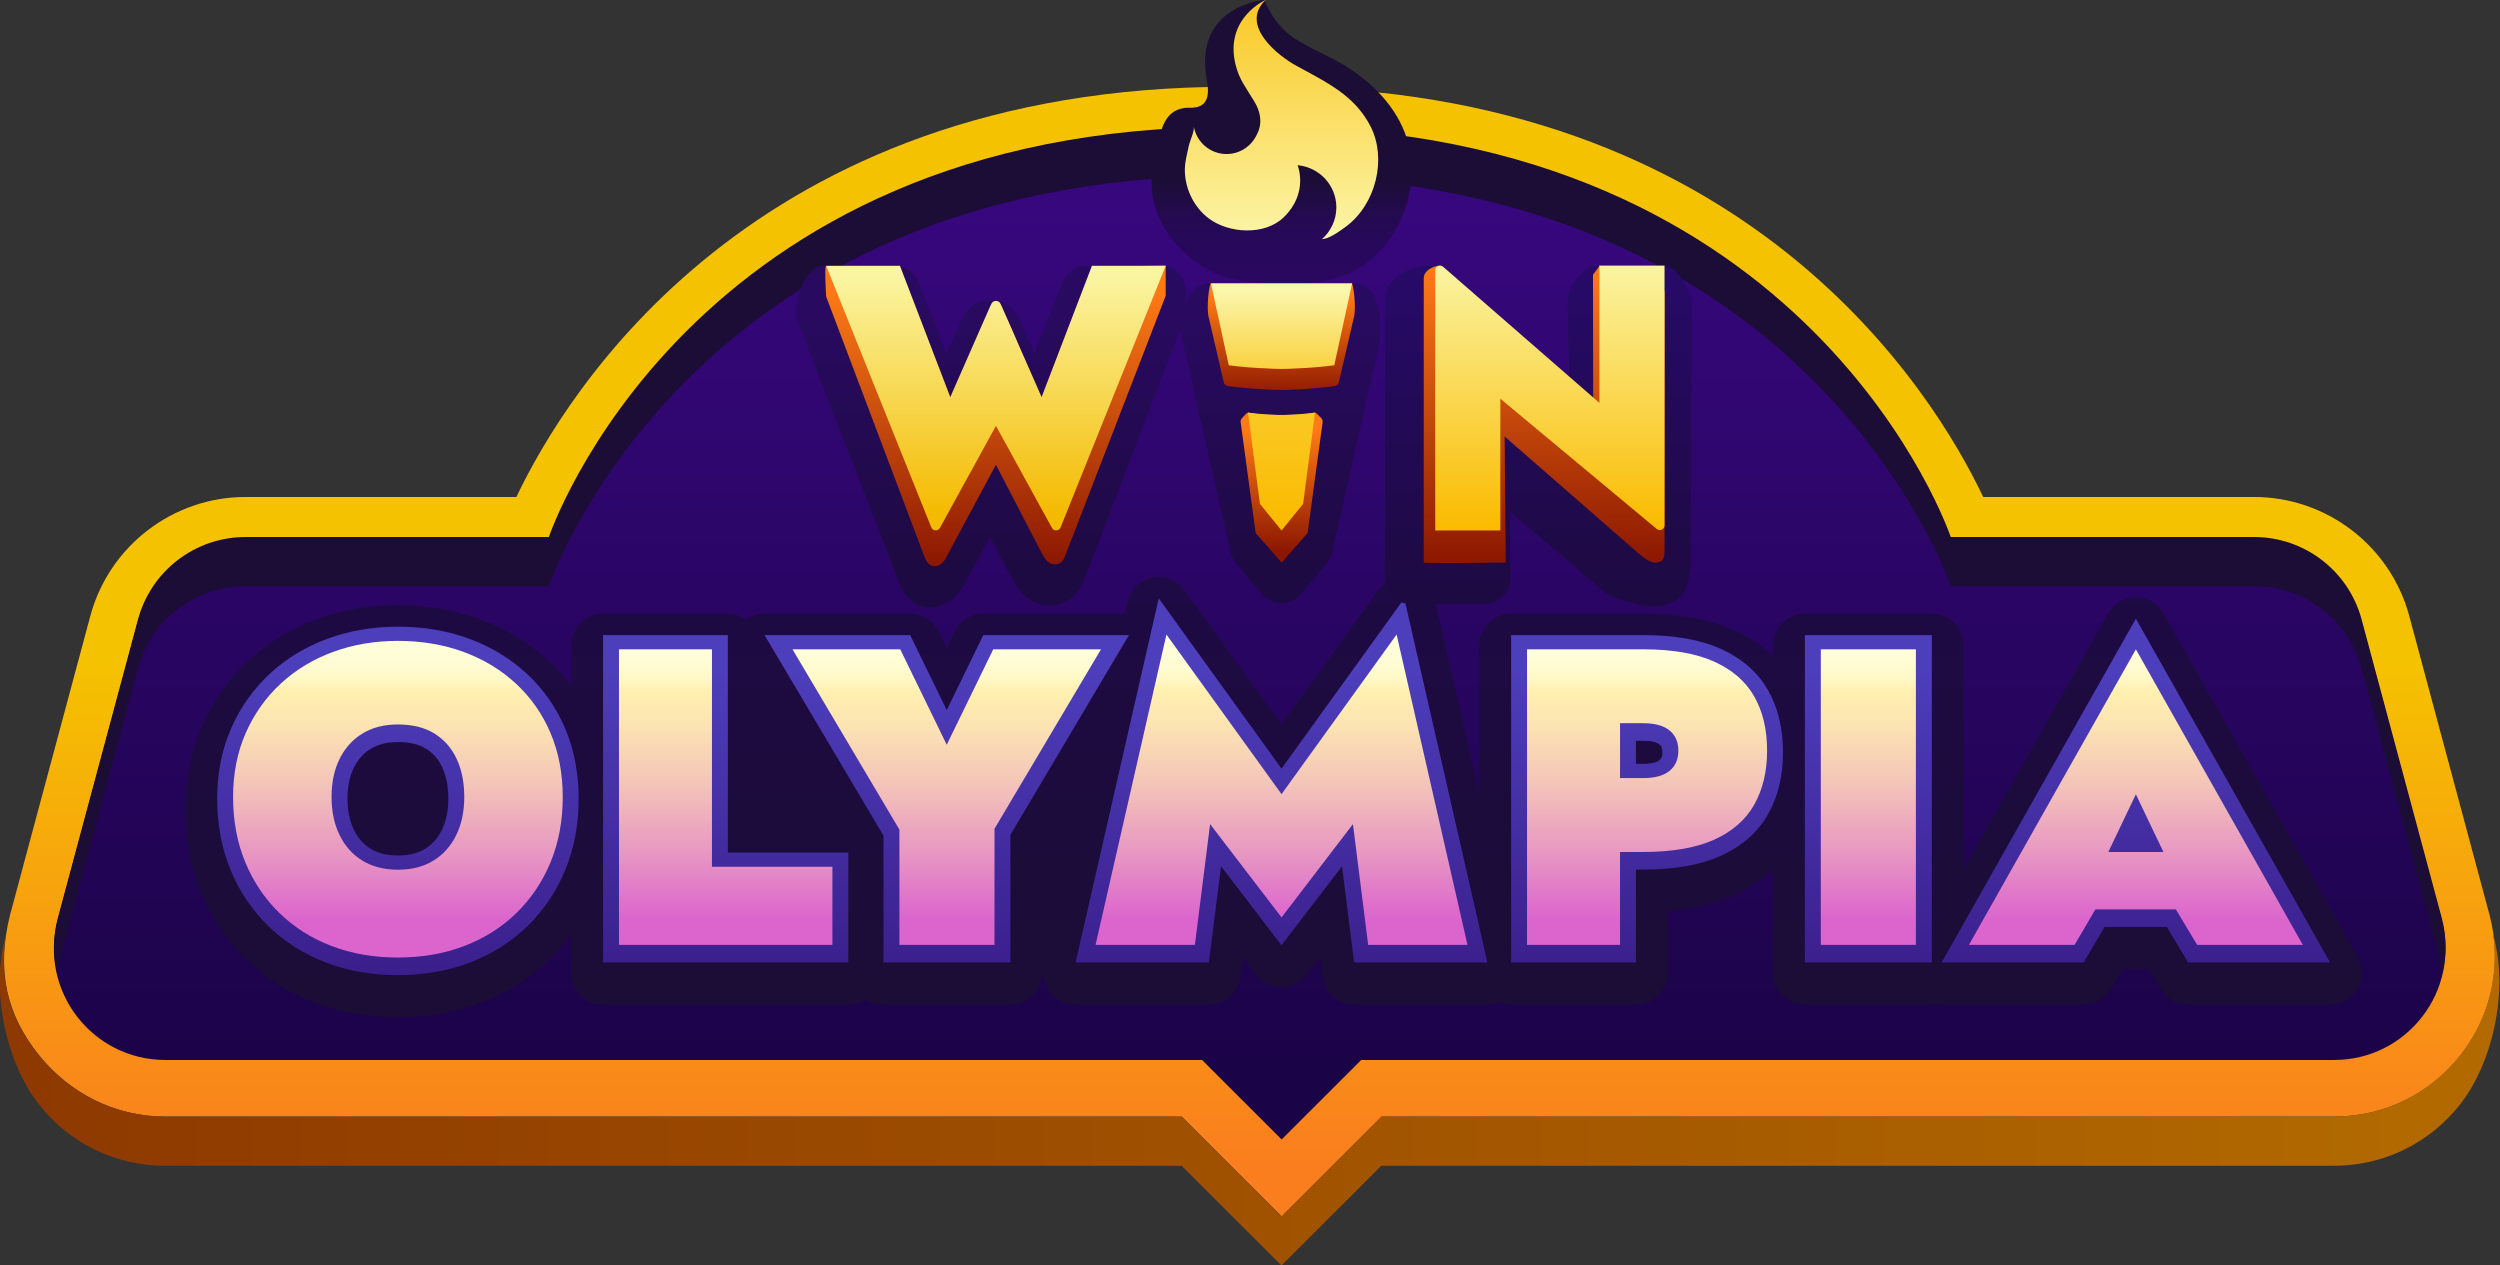
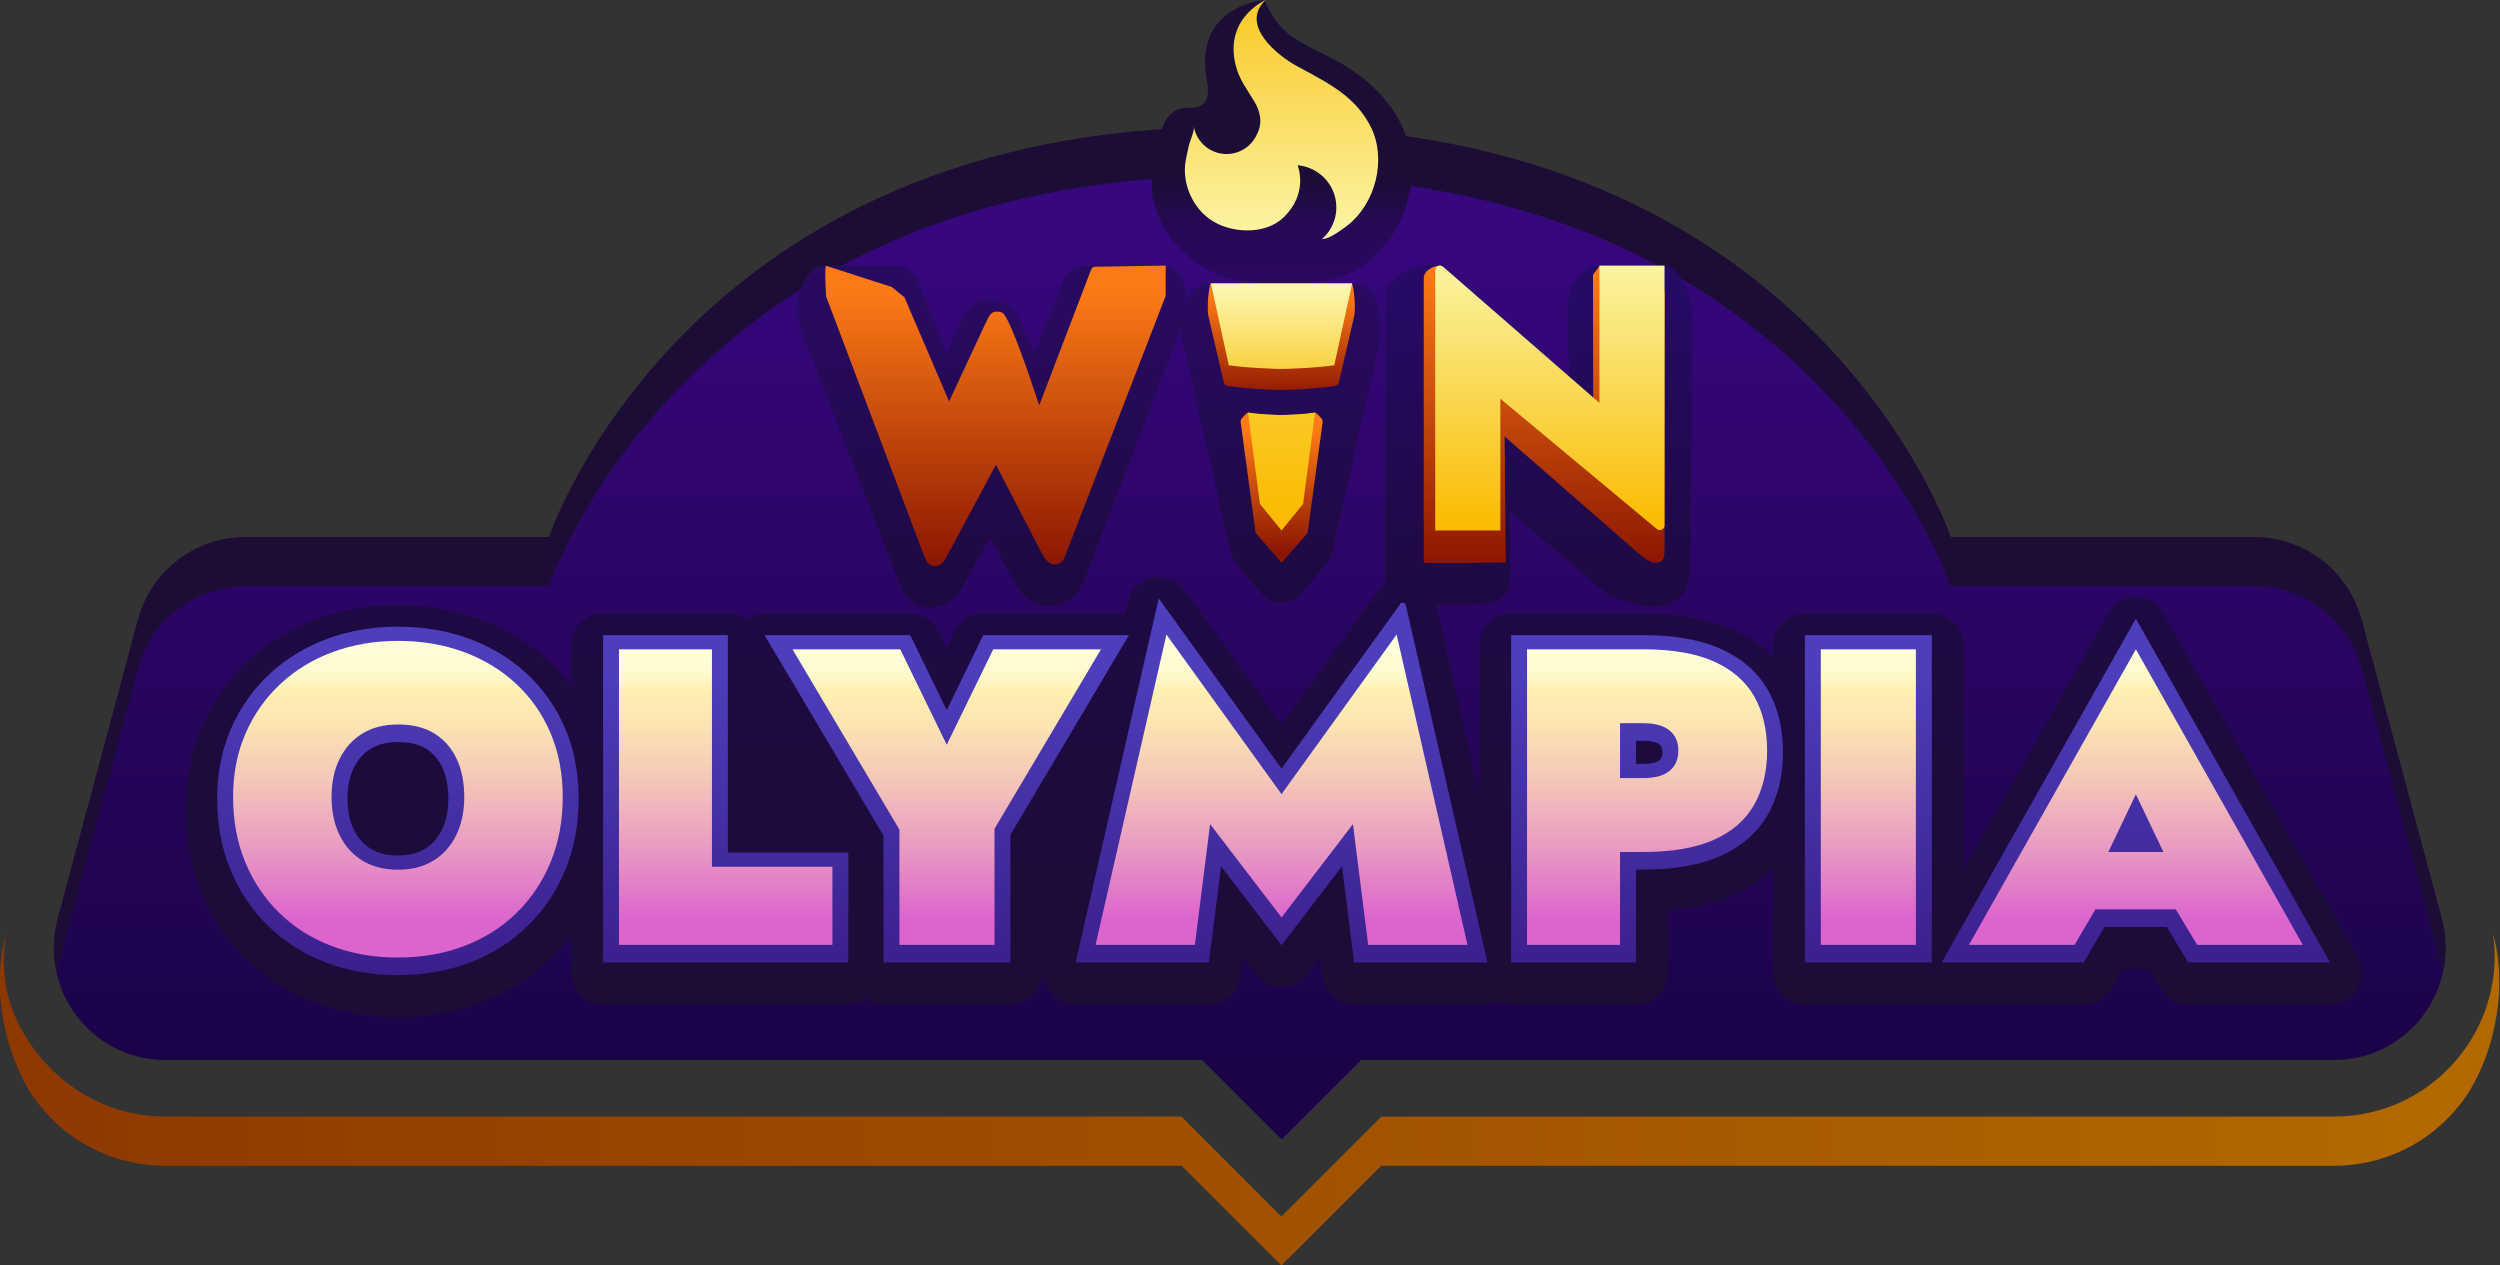
<svg xmlns="http://www.w3.org/2000/svg" width="968" height="490" viewBox="0 0 968 490" fill="none">
  <rect x="0" y="0" width="968" height="490" fill="#333333" stroke="none" />
  <g clip-path="url(#clip0_41_467)">
-     <path d="M457.569 432.348H64.055C44.547 432.348 26.755 423.318 14.677 408.017C2.747 392.906 -1.575 375.878 3.942 354.07L34.979 238.491C42.266 211.37 66.985 192.431 95.086 192.431H199.943C219 152.349 291.134 33.602 476.539 33.602H491.299C676.703 33.602 748.838 152.349 767.895 192.431H872.752C900.852 192.431 925.571 211.37 932.858 238.488L963.894 354.067C968.951 372.891 965.038 392.554 953.16 408.017C941.288 423.478 923.291 432.348 903.783 432.348H534.993L496.278 471.021L457.569 432.348Z" fill="url(#paint0_linear_41_467)" />
    <path d="M945.406 356.173L914.371 240.596C909.313 221.765 892.229 208.672 872.712 208.672H755.284C755.284 208.672 702.001 49.844 491.26 49.844C488.741 49.844 479.021 49.844 476.502 49.844C265.761 49.844 212.478 208.672 212.478 208.672H95.051C75.533 208.672 58.449 221.765 53.391 240.596L22.356 356.173C15.007 383.541 35.649 410.424 64.015 410.424H177.71H465.442L496.244 441.195L527.046 410.424H790.052H903.747C932.113 410.424 952.755 383.541 945.406 356.173Z" fill="url(#paint1_linear_41_467)" />
    <path d="M22.398 374.486L53.434 258.909C58.491 240.079 75.576 226.986 95.093 226.986H212.52C212.52 226.986 265.803 68.157 476.544 68.157C479.064 68.157 488.783 68.157 491.303 68.157C702.044 68.157 755.327 226.986 755.327 226.986H872.755C892.272 226.986 909.356 240.079 914.414 258.909L945.449 374.486C945.608 375.076 945.68 375.662 945.813 376.25C947.341 369.65 947.365 362.563 945.449 355.431L914.414 239.854C909.356 221.023 892.272 207.93 872.755 207.93H755.327C755.327 207.93 702.044 49.102 491.303 49.102C488.783 49.102 479.064 49.102 476.544 49.102C265.803 49.102 212.52 207.93 212.52 207.93H95.093C75.576 207.93 58.491 221.023 53.434 239.854L22.398 355.431C20.483 362.563 20.506 369.65 22.035 376.25C22.167 375.662 22.24 375.076 22.398 374.486Z" fill="#1B0D36" />
    <path d="M965.306 361.602C967.637 378.038 963.351 394.6 953.053 408.007C941.181 423.467 923.183 432.337 903.675 432.337H534.887L496.171 471.009L457.463 432.337H63.947C44.439 432.337 26.648 423.307 14.569 408.007C4.134 394.786 -0.479 380.102 2.222 362.032C-3.974 384.761 2.975 411.869 14.643 427.063C26.515 442.523 44.513 451.392 64.021 451.392H457.537L496.174 489.994L534.812 451.392H903.601C923.109 451.392 941.107 442.523 952.979 427.063C964.719 411.775 971.705 384.417 965.306 361.602Z" fill="url(#paint2_linear_41_467)" />
    <path d="M154.062 393.882C142.437 393.882 131.534 391.953 121.653 388.15C111.526 384.27 102.602 378.586 95.141 371.271C87.715 364.004 81.879 355.3 77.811 345.405C73.792 335.622 71.758 324.82 71.758 313.294C71.758 301.607 73.936 290.74 78.238 280.996C82.523 271.294 88.564 262.8 96.194 255.758C103.74 248.781 112.651 243.387 122.676 239.72C132.418 236.155 142.978 234.346 154.062 234.346C165.368 234.346 176.043 236.155 185.791 239.723C195.792 243.384 204.704 248.778 212.267 255.758C215.547 258.787 218.519 262.082 221.178 265.625V249.924C221.178 243.126 226.697 237.613 233.502 237.613H281.827C284.469 237.613 286.923 238.445 288.927 239.861C290.973 238.422 293.44 237.613 296.028 237.613H352.422C357.139 237.613 361.441 240.301 363.499 244.538L366.568 250.835L369.643 244.535C371.707 240.301 376.009 237.613 380.72 237.613H435.586L436.645 232.963C437.722 228.247 441.465 224.596 446.212 223.638C447.031 223.472 447.849 223.391 448.662 223.391C452.573 223.391 456.315 225.255 458.662 228.506L496.198 280.56L533.734 228.506C536.08 225.255 539.823 223.391 543.734 223.391C544.546 223.391 545.365 223.472 546.184 223.638C550.931 224.596 554.673 228.247 555.75 232.963L572.78 307.537V249.924C572.78 243.126 578.298 237.613 585.103 237.613H636.274C650.072 237.613 661.842 239.753 671.247 243.97C677.143 246.626 682.246 249.987 686.524 254.026V249.924C686.524 243.126 692.042 237.613 698.847 237.613H747.99C754.796 237.613 760.314 243.126 760.314 249.924V336.566L816.269 237.505C818.458 233.637 822.556 231.244 827.003 231.244C831.45 231.244 835.547 233.637 837.738 237.505L912.93 370.616C915.078 374.427 915.048 379.094 912.839 382.873C910.625 386.654 906.576 388.977 902.196 388.977H847.252C842.925 388.977 838.917 386.711 836.691 383.008L832.016 375.245H821.924L817.442 382.888C815.234 386.66 811.184 388.977 806.809 388.977H751.811C751.168 388.977 750.53 388.925 749.904 388.829C749.284 388.925 748.641 388.977 747.99 388.977H698.847C692.042 388.977 686.524 383.465 686.524 376.666V336.578C682.246 340.638 677.143 344.004 671.264 346.646C664.079 349.871 655.529 351.882 645.751 352.655V376.666C645.751 383.465 640.233 388.977 633.428 388.977H585.103C583.478 388.977 581.932 388.665 580.512 388.093C579.068 388.671 577.515 388.977 575.927 388.977H524.31C518.101 388.977 512.86 384.361 512.083 378.205L511.144 370.76L505.988 377.499C503.654 380.543 500.037 382.332 496.198 382.332C492.359 382.332 488.742 380.543 486.408 377.499L481.251 370.76L480.313 378.205C479.536 384.361 474.295 388.977 468.085 388.977H416.469C412.721 388.977 409.17 387.269 406.836 384.342C404.495 381.415 403.55 376.666 403.55 376.666C403.55 383.465 398.032 388.977 391.227 388.977H342.084C339.568 388.977 337.228 388.223 335.278 386.93C333.322 388.223 330.982 388.977 328.466 388.977H233.502C226.697 388.977 221.178 383.465 221.178 376.666V361.8C218.717 365.173 215.986 368.332 212.989 371.268C205.533 378.578 196.616 384.262 186.477 388.156C176.578 391.956 165.675 393.882 154.062 393.882Z" fill="url(#paint3_linear_41_467)" />
    <path d="M512.848 108.687C506.382 109.85 499.591 109.785 492.73 109.661C486.72 109.551 480.666 109.073 474.899 107.38C461.745 103.515 449.951 91.666 446.767 78.27C444.976 70.728 446.166 62.792 448.215 55.43C449.834 49.617 451.145 43.111 458.166 41.882C458.787 41.773 459.404 41.688 460.012 41.722C470.203 42.295 467.562 33.237 466.97 28.961C463.234 1.994 489.611 0 489.611 0C489.611 0 492.785 9.131 500.643 14.451C506.696 18.549 514.606 21.625 520.805 25.447C531.467 32.022 540.931 41.555 544.762 53.725C548.698 66.226 546.093 80.48 538.958 91.346C536.307 95.382 532.994 98.989 529.121 101.882C524.067 105.658 518.584 107.655 512.848 108.687Z" fill="url(#paint4_linear_41_467)" />
    <path d="M527.272 43.534C520.896 35.112 511.202 30.537 501.987 25.492C494.765 21.538 479.853 9.735 490.021 0C490.021 0 474.092 6.925 478.369 24.9C479.766 30.769 482.462 33.888 485.808 39.521C487.851 42.96 489.102 47.519 486.647 52.107C484.601 56.541 480.14 59.636 474.931 59.636C468.572 59.636 463.313 55.04 462.233 48.998C462.557 50.806 460.701 54.572 460.319 56.404C459.611 59.793 458.641 63.104 458.779 66.597C459.05 73.52 462.439 80.345 467.991 84.543C475.789 90.437 489.724 91.282 497.094 84.106C506.65 74.801 502.62 64.42 502.409 63.886C502.409 63.886 502.588 63.955 502.693 63.995C510.969 64.892 517.436 71.814 517.436 80.32C517.436 85.209 515.267 89.554 511.886 92.576C513.425 92.464 515.545 91.932 521.19 87.715C532.89 78.973 536.984 61.36 530.727 49.042C529.724 47.067 528.563 45.238 527.272 43.534Z" fill="url(#paint5_linear_41_467)" />
    <path d="M154.067 377.564C143.969 377.564 134.553 375.914 126.087 372.657C117.536 369.378 110.027 364.605 103.775 358.476C97.541 352.374 92.642 345.053 89.213 336.719C85.807 328.423 84.086 319.197 84.086 309.287C84.086 299.32 85.915 290.124 89.52 281.958C93.124 273.791 98.19 266.673 104.563 260.793C110.911 254.925 118.433 250.378 126.917 247.276C135.299 244.207 144.439 242.651 154.067 242.651C163.923 242.651 173.172 244.207 181.553 247.276C190.032 250.378 197.548 254.925 203.908 260.795C210.298 266.695 215.317 273.839 218.813 282.023C222.29 290.19 224.053 299.359 224.053 309.287C224.053 319.197 222.333 328.423 218.933 336.713C215.522 345.021 210.623 352.339 204.365 358.473C198.12 364.598 190.616 369.372 182.059 372.66C173.581 375.914 164.163 377.564 154.067 377.564ZM154.067 287.325C149.849 287.325 146.407 288.179 143.543 289.934C140.714 291.671 138.579 294.055 137.014 297.216C135.371 300.54 134.541 304.599 134.541 309.287C134.541 313.879 135.377 317.922 137.026 321.304C138.591 324.516 140.72 326.915 143.543 328.643C146.4 330.401 149.843 331.252 154.067 331.252C158.297 331.252 161.739 330.401 164.591 328.646C167.413 326.915 169.549 324.513 171.12 321.304C172.763 317.922 173.599 313.876 173.599 309.287C173.599 304.553 172.805 300.457 171.234 297.102C169.772 293.979 167.72 291.626 164.964 289.91C162.214 288.194 158.544 287.325 154.067 287.325ZM847.256 372.66L838.994 358.927H814.865L806.814 372.66H751.817L827.008 239.549L902.2 372.66H847.256ZM698.852 372.66V245.917H747.996V372.66H698.852ZM585.108 372.66V245.917H636.278C648.325 245.917 658.398 247.694 666.209 251.195C674.434 254.901 680.614 260.3 684.579 267.248C688.43 274.008 690.38 282.102 690.38 291.308C690.38 300.399 688.436 308.458 684.598 315.256C680.62 322.283 674.44 327.717 666.215 331.414C658.404 334.919 648.337 336.697 636.278 336.697H633.433V372.66H585.108ZM636.278 295.777C640.214 295.777 641.893 294.896 642.537 294.373C643.139 293.886 643.692 293.183 643.692 291.308C643.692 289.435 643.139 288.732 642.543 288.251C641.887 287.719 640.214 286.838 636.278 286.838H633.433V295.777H636.278ZM524.315 372.66L519.622 335.418L496.202 366.014L472.784 335.418L468.09 372.66H416.474L448.666 231.695L496.202 297.613L543.739 231.695L575.931 372.66H524.315ZM342.088 372.66V323.563L296.032 245.917H352.426L366.573 274.954L380.725 245.917H437.126L391.231 323.239V372.66H342.088ZM233.507 372.66V245.917H281.831V330.107H328.471V372.66H233.507Z" fill="url(#paint6_linear_41_467)" />
    <path d="M199.729 264.66C193.946 259.321 187.181 255.236 179.439 252.4C171.692 249.565 163.233 248.149 154.071 248.149C145.128 248.149 136.783 249.565 129.035 252.4C121.288 255.236 114.523 259.321 108.746 264.66C102.958 269.999 98.436 276.376 95.163 283.785C91.889 291.199 90.25 299.48 90.25 308.633C90.25 317.788 91.807 326.155 94.914 333.726C98.027 341.303 102.413 347.866 108.088 353.427C113.759 358.985 120.5 363.263 128.301 366.258C136.096 369.256 144.691 370.754 154.071 370.754C163.452 370.754 172.047 369.256 179.848 366.258C187.643 363.263 194.384 358.985 200.053 353.427C205.723 347.866 210.121 341.303 213.229 333.726C216.336 326.155 217.893 317.788 217.893 308.633C217.893 299.48 216.307 291.199 213.146 283.785C209.979 276.376 205.511 269.999 199.729 264.66ZM176.657 323.347C174.58 327.598 171.638 330.894 167.821 333.236C163.997 335.583 159.416 336.75 154.071 336.75C148.726 336.75 144.146 335.583 140.328 333.236C136.505 330.894 133.563 327.598 131.491 323.347C129.414 319.095 128.379 314.19 128.379 308.633C128.379 302.968 129.414 298.037 131.491 293.839C133.563 289.644 136.505 286.377 140.328 284.03C144.146 281.689 148.726 280.515 154.071 280.515C159.741 280.515 164.465 281.689 168.229 284.03C171.993 286.377 174.852 289.644 176.817 293.839C178.782 298.037 179.764 302.968 179.764 308.633C179.764 314.19 178.728 319.095 176.657 323.347ZM275.672 335.606H322.311V365.849H239.668V251.419H275.672V335.606ZM426.307 251.419L385.072 320.896V365.849H348.251V321.221L306.85 251.419H348.577L366.576 288.365L384.58 251.419H426.307ZM540.769 245.695L568.209 365.849H529.749L523.86 319.095L496.207 355.225L468.55 319.095L462.66 365.849H424.201L451.641 245.695L496.207 307.488L540.769 245.695ZM663.688 256.158C656.651 253 647.512 251.419 636.279 251.419H627.276H614.509H591.272V365.849H627.276V329.886H636.279C647.512 329.886 656.651 328.307 663.688 325.144C670.719 321.986 675.904 317.461 679.231 311.577C682.556 305.691 684.22 298.717 684.22 290.652C684.22 282.478 682.556 275.478 679.231 269.645C675.904 263.817 670.719 259.321 663.688 256.158ZM646.423 298.499C644.132 300.352 640.747 301.277 636.279 301.277H627.276V280.028H636.279C640.747 280.028 644.132 280.953 646.423 282.806C648.714 284.66 649.855 287.276 649.855 290.652C649.855 294.031 648.714 296.647 646.423 298.499ZM705.014 251.419H741.834V365.849H705.014V251.419ZM850.741 365.849H891.65L827.012 251.419L762.374 365.849H803.284L811.337 352.116H842.483L850.741 365.849ZM837.676 329.886H816.344L827.012 307.567L837.676 329.886Z" fill="url(#paint7_linear_41_467)" />
    <path d="M654.573 218.956C654.617 218.455 655.163 122.019 655.163 119.503C655.163 114.212 649.956 102.846 644.513 102.846H619.324C615.804 102.846 612.714 104.703 610.972 107.447L608.893 110.178C606.788 113.02 606.961 117.599 606.964 119.654L607.82 152.949L557.218 105.69C555.525 104.244 559.773 103.165 557.553 102.846C556.954 102.738 556.347 102.68 555.739 102.68C547.836 102.68 536.242 106.316 536.242 116.372V224.257C536.242 226.799 537.28 229.236 539.13 231.031C542.206 234.018 544.426 234.018 553.765 234.018C562.366 234.018 575.084 233.835 575.084 233.835C580.505 233.759 584.844 229.441 584.796 224.17L584.552 198.034L621.402 229.321C624.52 231.969 629.342 232.32 633.07 233.684C637.659 235.365 642.917 235.234 647.379 233.216C653.143 230.609 654.04 225.152 654.573 218.956Z" fill="url(#paint8_linear_41_467)" />
    <path d="M531.16 113.231C529.288 111.013 526.49 109.729 523.536 109.729H468.808C465.707 109.746 462.711 111.235 460.863 113.654C460.124 114.621 459.566 116.005 459.112 117.55V112.426C459.112 109.859 458.05 107.4 456.169 105.599C454.322 103.833 451.837 102.844 449.252 102.844C449.201 102.844 443.747 102.929 443.747 102.929H420.683C416.597 102.929 412.936 105.376 411.476 109.083L400.579 136.739L394.586 123.49L394.087 122.496C392.107 118.581 388.084 116.151 383.457 116.151C378.941 116.151 374.915 118.592 372.957 122.499L372.289 123.841L366.461 136.739L355.564 109.083C354.105 105.376 350.443 102.929 346.357 102.929H317.79C315.067 102.929 307.729 110.353 308.511 122.333C308.571 123.284 308.779 124.22 309.125 125.111L347.031 222.696C348.062 225.205 350.638 235.206 359.803 235.206C364.893 235.206 369.737 232.364 372.442 227.789L372.424 227.78C373.186 226.461 375.424 222.417 383.369 208.008C392.257 224.701 392.35 224.853 392.807 225.593C394.071 227.806 397.916 234.54 406.227 234.54C412.141 234.54 417.039 231.238 419.392 225.549L457.004 127.475C457.173 129.6 458.067 133.129 458.513 134.559L476.225 212.567C476.475 214.485 477.233 216.324 478.689 218.218L488.485 229.95C490.357 232.195 493.17 233.496 496.145 233.496C499.117 233.496 501.934 232.195 503.806 229.953L513.875 217.879C515.061 216.324 515.819 214.485 516.056 212.647L533.624 135.134C534.581 132.02 534.891 123.773 533.298 117.959C533.049 116.243 532.321 114.603 531.16 113.231Z" fill="url(#paint9_linear_41_467)" />
    <path d="M551.273 217.826V107.734C551.273 104.507 555.538 102.844 557.557 102.844C558.897 102.844 561.714 109.38 562.721 110.333L616.881 159.206L616.807 106.385L619.423 102.844L641.767 109.64C643.256 109.856 644.517 111.431 644.517 113.64C644.517 113.64 644.517 211.586 644.517 211.815C644.517 213.405 644.575 216.08 643.639 216.919C640.503 219.725 636.043 215.681 633.841 213.759L582.59 169.003L583.032 217.826C583.032 217.826 551.695 218.248 551.273 217.826Z" fill="url(#paint10_linear_41_467)" />
    <path d="M644.51 102.844V203.381C644.51 204.947 642.681 205.803 641.478 204.8L580.931 154.379V205.391H555.719V104.694C555.719 103.101 557.602 102.256 558.795 103.313L619.297 156.002V102.844H644.51Z" fill="url(#paint11_linear_41_467)" />
    <path d="M523.406 109.734H496.175H496.072H468.84C468.281 109.734 466.942 119.376 468.095 123.236L473.837 148.025C474.002 148.782 474.625 149.36 475.395 149.462C480.101 150.094 485.432 150.618 490.411 150.805C492.294 150.935 494.182 150.993 496.072 151.001C496.09 151.001 496.106 151.003 496.124 151.003C496.141 151.003 496.157 151.005 496.175 151.005C498.064 150.997 499.953 150.935 501.836 150.805C506.816 150.618 512.146 150.094 516.851 149.462C517.621 149.36 518.244 148.782 518.41 148.025L524.152 123.236C525.305 119.376 523.966 109.734 523.406 109.734Z" fill="url(#paint12_linear_41_467)" />
    <path d="M511.586 161.905C511.237 161.556 509.666 159.758 509.181 159.758C509.101 159.758 496.299 161.694 496.196 161.694C496.196 161.694 483.314 159.758 483.234 159.758C482.749 159.758 481.259 161.556 480.91 161.905C480.504 162.311 480.308 162.881 480.383 163.449L486.107 205.835C486.147 206.145 486.264 206.439 486.451 206.692L496.248 217.851L506.045 206.692C506.231 206.439 506.349 206.145 506.388 205.835L512.113 163.449C512.187 162.881 511.992 162.311 511.586 161.905Z" fill="url(#paint13_linear_41_467)" />
    <path d="M499.857 160.546C503.006 160.428 506.114 160.173 509.178 159.761L504.567 195.098L496.205 205.396L487.843 195.098L483.23 159.761C486.296 160.173 489.402 160.428 492.551 160.546C493.511 160.613 494.322 160.648 495.098 160.675C495.84 160.683 496.567 160.699 497.31 160.675C498.086 160.648 498.898 160.613 499.857 160.546ZM468.867 109.734L475.777 141.427C480.549 142.065 485.384 142.463 490.286 142.647C494.223 142.92 498.188 142.92 502.122 142.647C507.024 142.463 511.86 142.065 516.632 141.427L523.541 109.734H468.867Z" fill="url(#paint14_linear_41_467)" />
    <path opacity="0.99" d="M408.326 218.518C405.288 218.518 404.009 215.049 402.938 213.369C402.872 213.266 385.621 179.955 385.621 179.955C385.621 179.955 366.073 216.407 365.994 216.518C365.092 218.087 363.561 219.202 361.902 219.202C359.346 219.202 358.544 216.999 357.654 214.775L319.89 114.832C319.89 114.832 319.136 102.93 319.89 102.93L345.235 111.102L350.194 115.094L367.493 155.424L381.518 125.33L382.072 124.185C383.064 122.168 383.754 120.648 386.004 120.648C388.381 120.648 388.879 121.739 389.724 123.231C393.855 130.518 402.374 156.971 402.374 156.971L422.037 105.555C422.632 104.008 422.763 103.266 424.423 103.266L451.353 102.844V114.551L412.28 215.613C411.383 217.84 410.003 218.518 408.326 218.518Z" fill="url(#paint15_linear_41_467)" />
-     <path d="M422.793 102.93L403.309 153.753L387.835 118.536L387.346 117.537C386.999 116.829 386.313 116.5 385.633 116.52C384.954 116.5 384.261 116.829 383.913 117.537L383.425 118.536L367.95 153.753L348.466 102.93H319.898L360.602 204.209C361.179 205.643 363.151 205.767 363.916 204.432C363.921 204.422 363.932 204.42 363.936 204.412L385.568 165.005L385.625 165.111L385.692 165.005L407.322 204.412C407.328 204.42 407.339 204.422 407.344 204.432C408.108 205.767 410.081 205.643 410.658 204.209L451.361 102.93H422.793Z" fill="url(#paint16_linear_41_467)" />
  </g>
  <defs>
    <linearGradient id="paint0_linear_41_467" x1="483.813" y1="450.751" x2="483.813" y2="-72.971" gradientUnits="userSpaceOnUse">
      <stop stop-color="#FA7E1E" />
      <stop offset="0.373" stop-color="#F5C200" />
      <stop offset="1" stop-color="#F5C200" />
    </linearGradient>
    <linearGradient id="paint1_linear_41_467" x1="483.881" y1="424.993" x2="483.881" y2="81.036" gradientUnits="userSpaceOnUse">
      <stop stop-color="#1A0346" />
      <stop offset="1" stop-color="#37077D" />
    </linearGradient>
    <linearGradient id="paint2_linear_41_467" x1="11" y1="421.792" x2="950.969" y2="427.034" gradientUnits="userSpaceOnUse">
      <stop stop-color="#8E3900" />
      <stop offset="1" stop-color="#B26A00" />
    </linearGradient>
    <linearGradient id="paint3_linear_41_467" x1="493.138" y1="383.822" x2="493.138" y2="228.215" gradientUnits="userSpaceOnUse">
      <stop offset="0.016" stop-color="#1B0D36" />
      <stop offset="1" stop-color="#1E0A44" />
    </linearGradient>
    <linearGradient id="paint4_linear_41_467" x1="496.244" y1="109.726" x2="496.244" y2="0" gradientUnits="userSpaceOnUse">
      <stop offset="0.003" stop-color="#29085F" />
      <stop offset="0.128" stop-color="#28085C" />
      <stop offset="0.226" stop-color="#250A52" />
      <stop offset="0.315" stop-color="#1F0C41" />
      <stop offset="0.363" stop-color="#1B0D35" />
      <stop offset="1" stop-color="#1B0D36" />
    </linearGradient>
    <linearGradient id="paint5_linear_41_467" x1="496.205" y1="139.135" x2="496.205" y2="-29.467" gradientUnits="userSpaceOnUse">
      <stop offset="0.254" stop-color="#FBF7AD" />
      <stop offset="0.979" stop-color="#FABB00" />
    </linearGradient>
    <linearGradient id="paint6_linear_41_467" x1="493.143" y1="215.426" x2="493.143" y2="443.116" gradientUnits="userSpaceOnUse">
      <stop offset="0.194" stop-color="#4D3EBB" />
      <stop offset="0.957" stop-color="#320F75" />
    </linearGradient>
    <linearGradient id="paint7_linear_41_467" x1="490.95" y1="242.355" x2="490.95" y2="355.913" gradientUnits="userSpaceOnUse">
      <stop stop-color="#FFFFDC" />
      <stop offset="0.087" stop-color="#FFFED9" />
      <stop offset="0.143" stop-color="#FFFBD1" />
      <stop offset="0.189" stop-color="#FFF6C2" />
      <stop offset="0.226" stop-color="#FFEFB0" />
      <stop offset="0.334" stop-color="#FCE4B2" />
      <stop offset="0.523" stop-color="#F4C7B8" />
      <stop offset="0.769" stop-color="#E898C2" />
      <stop offset="1" stop-color="#DB65CD" />
    </linearGradient>
    <linearGradient id="paint8_linear_41_467" x1="595.703" y1="225.733" x2="595.703" y2="114.977" gradientUnits="userSpaceOnUse">
      <stop stop-color="#1E0A43" />
      <stop offset="1" stop-color="#260A65" />
    </linearGradient>
    <linearGradient id="paint9_linear_41_467" x1="421.435" y1="223.415" x2="421.435" y2="118.306" gradientUnits="userSpaceOnUse">
      <stop offset="0.02" stop-color="#1E0A42" />
      <stop offset="1" stop-color="#290A61" />
    </linearGradient>
    <linearGradient id="paint10_linear_41_467" x1="597.895" y1="218.013" x2="597.895" y2="102.844" gradientUnits="userSpaceOnUse">
      <stop stop-color="#8C1700" />
      <stop offset="1" stop-color="#FF7B15" />
    </linearGradient>
    <linearGradient id="paint11_linear_41_467" x1="600.115" y1="102.844" x2="600.115" y2="205.391" gradientUnits="userSpaceOnUse">
      <stop stop-color="#FAF4A1" />
      <stop offset="0.989" stop-color="#FABB00" />
    </linearGradient>
    <linearGradient id="paint12_linear_41_467" x1="496.124" y1="166.086" x2="496.124" y2="114.467" gradientUnits="userSpaceOnUse">
      <stop offset="0.239" stop-color="#8C1700" />
      <stop offset="1" stop-color="#FF7B15" />
    </linearGradient>
    <linearGradient id="paint13_linear_41_467" x1="496.248" y1="239.06" x2="496.248" y2="166.418" gradientUnits="userSpaceOnUse">
      <stop offset="0.353" stop-color="#8C1700" />
      <stop offset="1" stop-color="#FF7B15" />
    </linearGradient>
    <linearGradient id="paint14_linear_41_467" x1="496.205" y1="112.332" x2="496.205" y2="203.93" gradientUnits="userSpaceOnUse">
      <stop stop-color="#FBF7AD" />
      <stop offset="0.381" stop-color="#FACC30" />
      <stop offset="0.97" stop-color="#FABB00" />
    </linearGradient>
    <linearGradient id="paint15_linear_41_467" x1="385.454" y1="219.202" x2="385.454" y2="113.038" gradientUnits="userSpaceOnUse">
      <stop stop-color="#8C1700" />
      <stop offset="1" stop-color="#FF7B15" />
    </linearGradient>
    <linearGradient id="paint16_linear_41_467" x1="385.629" y1="106.322" x2="385.629" y2="199.432" gradientUnits="userSpaceOnUse">
      <stop stop-color="#FAF5A3" />
      <stop offset="1" stop-color="#F4BA00" />
    </linearGradient>
    <clipPath id="clip0_41_467">
      <rect width="968" height="490" fill="white" />
    </clipPath>
  </defs>
</svg>